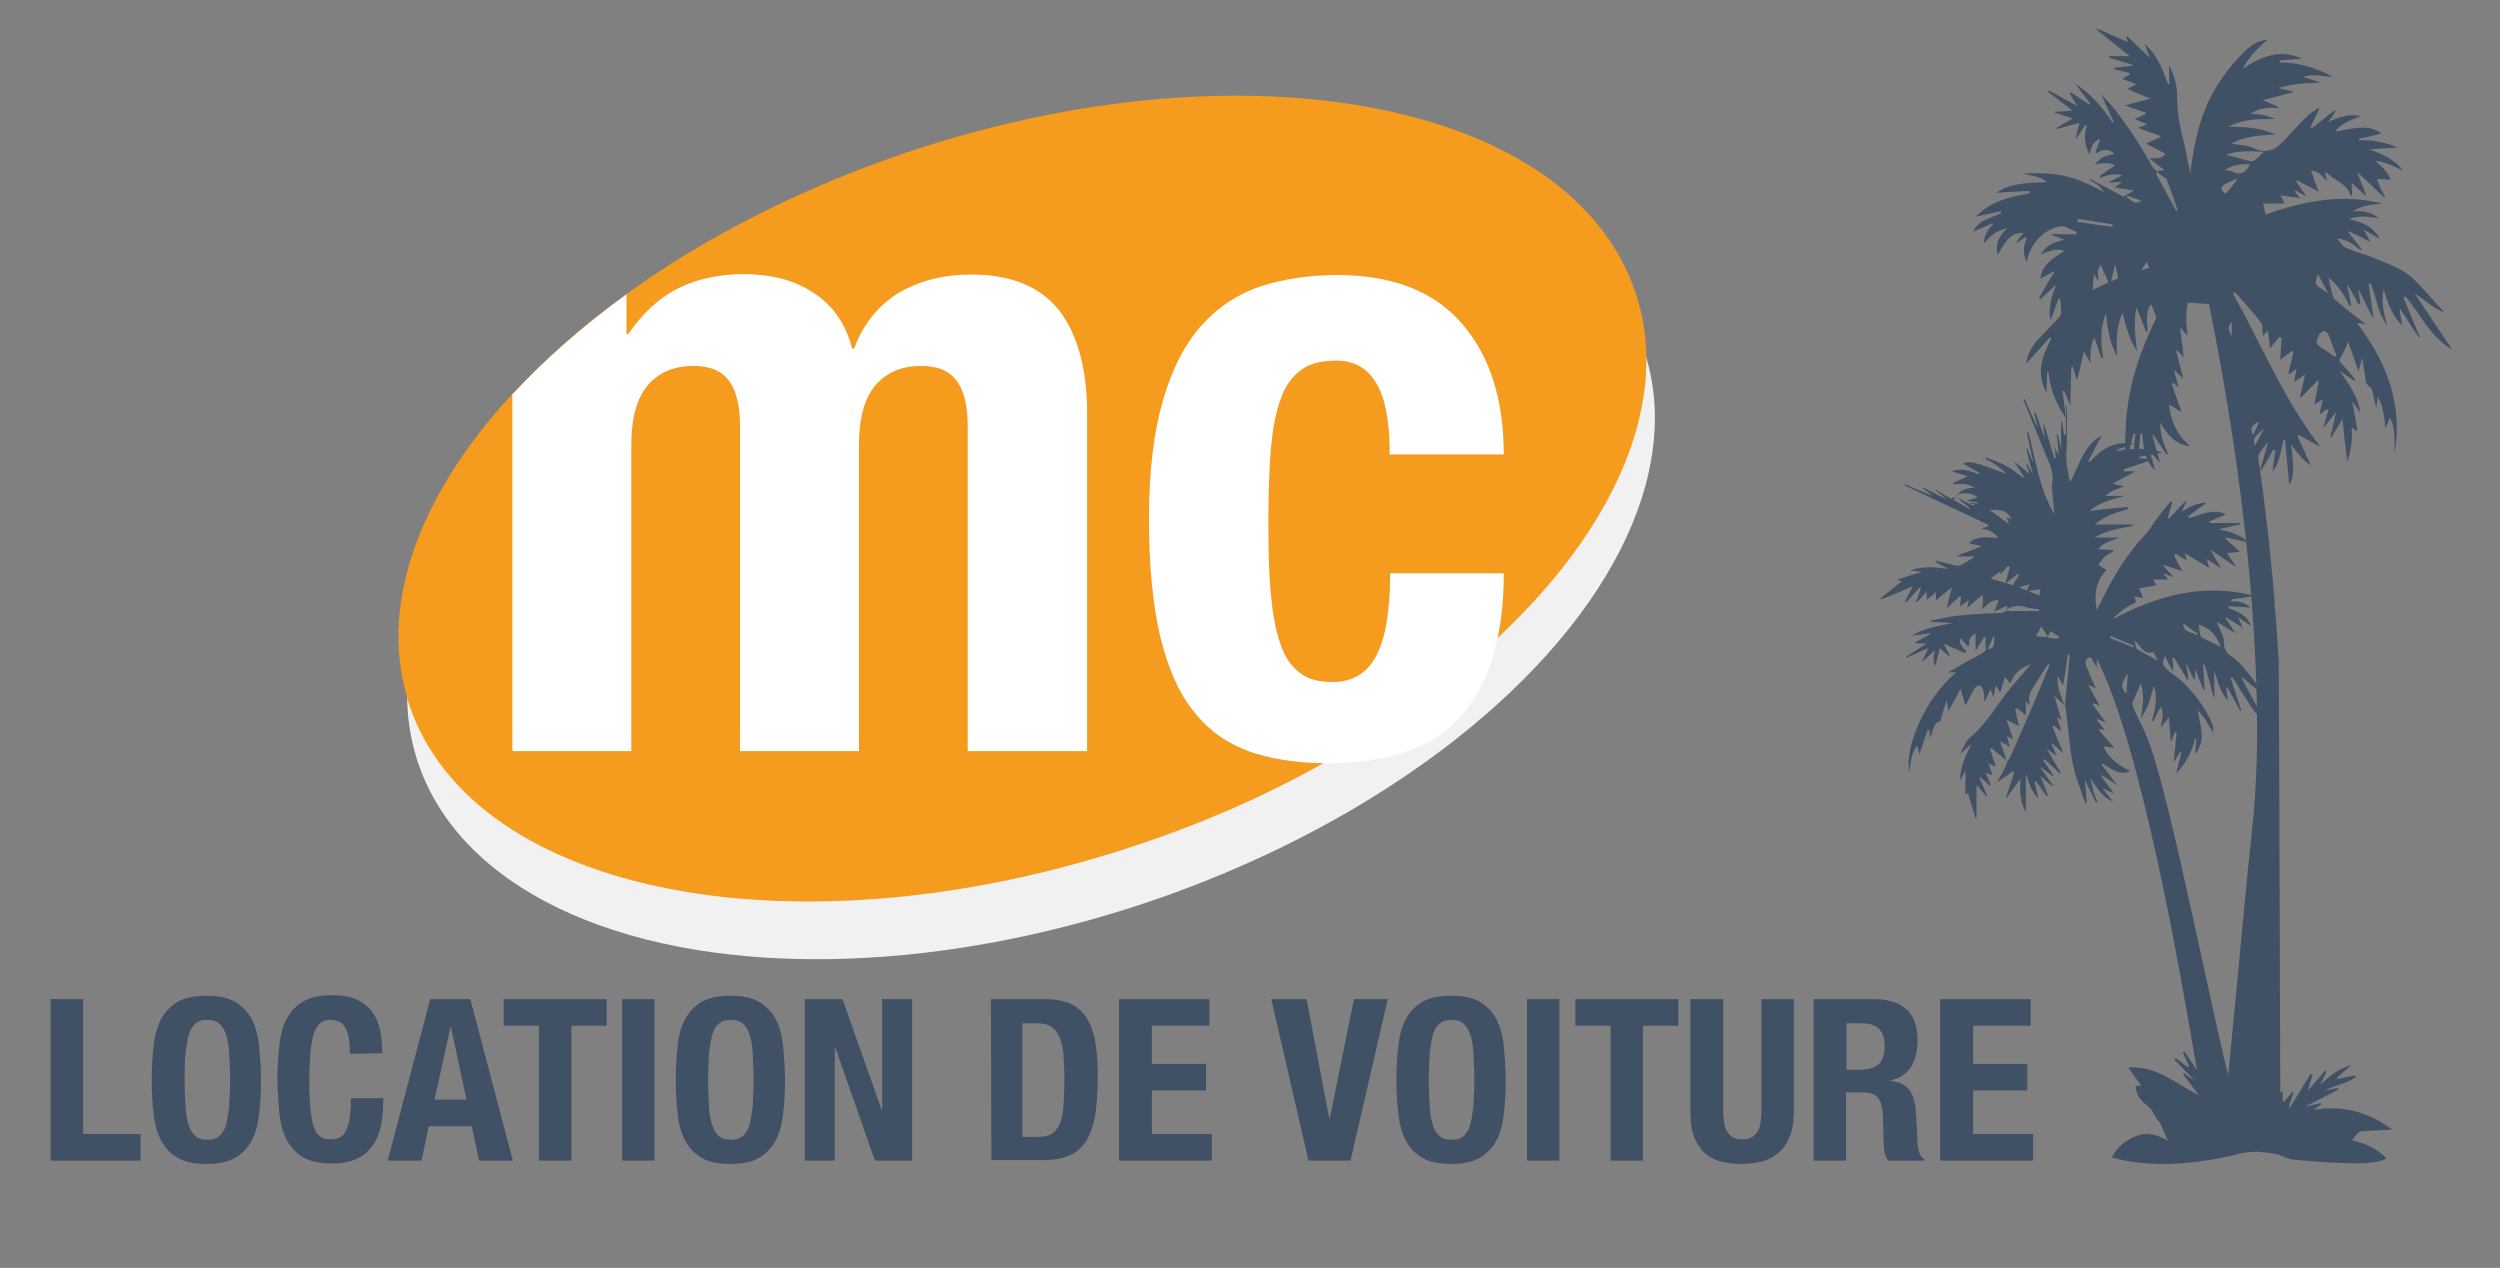
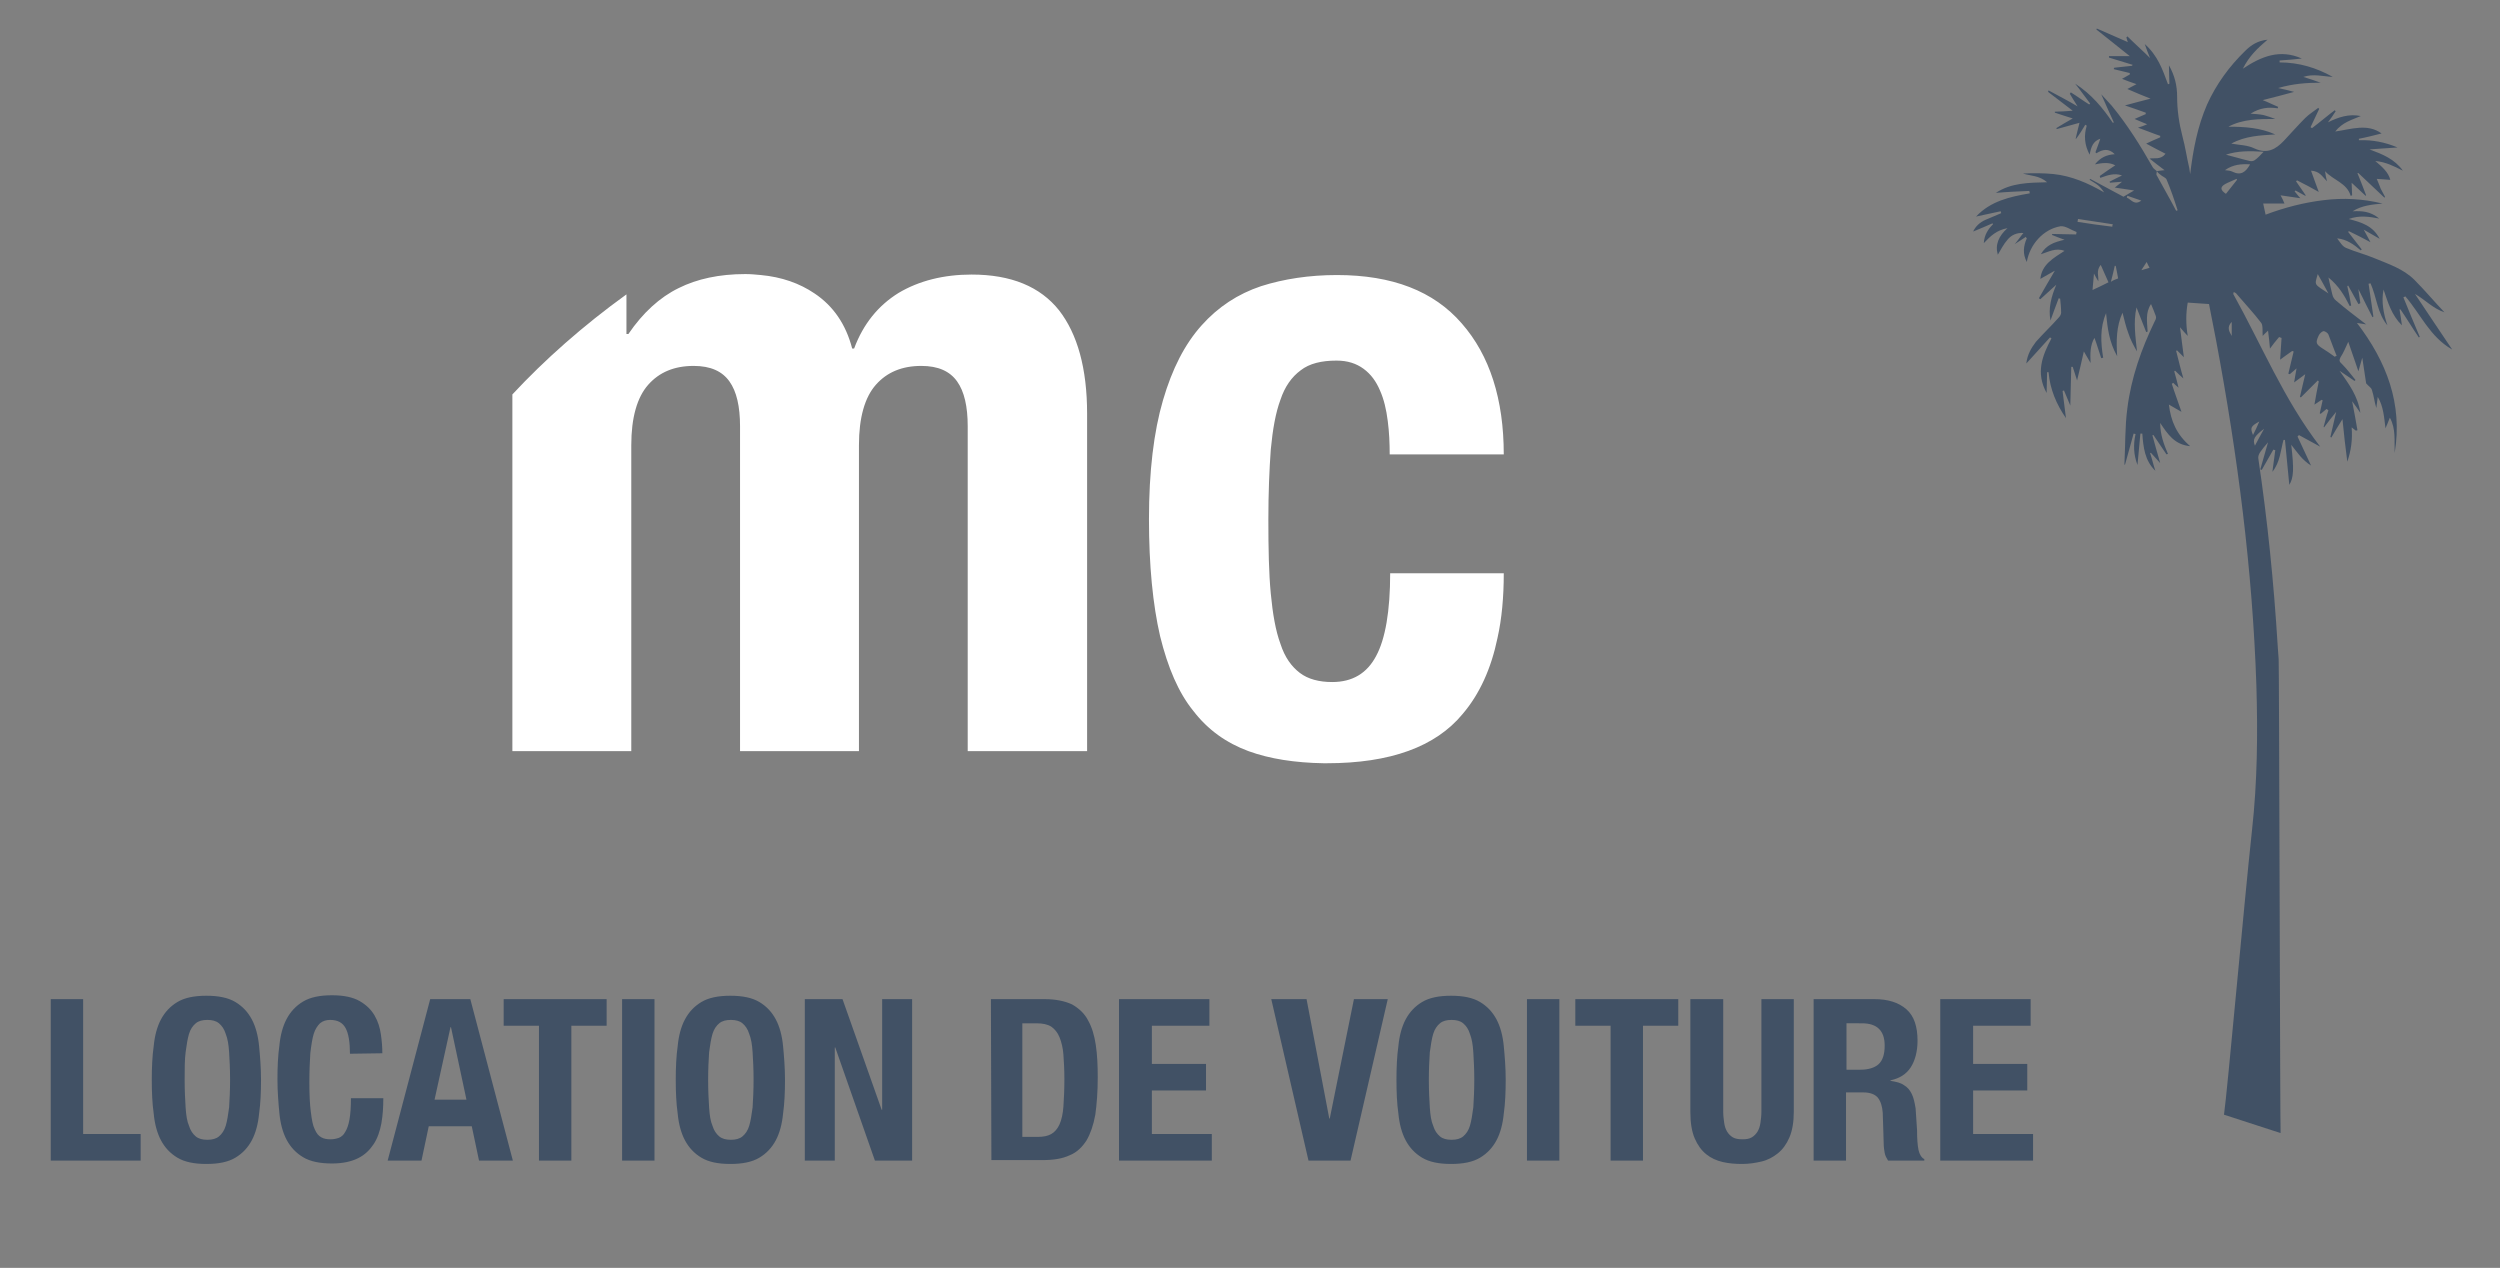
<svg xmlns="http://www.w3.org/2000/svg" viewBox="0 0 517.2 262.3">
  <rect x="0" y="0" width="517.2" height="262.3" fill="#808080" stroke="none" />
  <g fill="#415165">
    <path d="M10.5 240.1v-33.4h6.7v27.9h11.9v5.5H10.5zM31.4 223.4c0-2.5.1-4.9.4-7 .2-2.1.7-4 1.5-5.5s1.9-2.7 3.4-3.6 3.5-1.3 6-1.3 4.5.4 6 1.3 2.6 2.1 3.4 3.6c.8 1.5 1.3 3.4 1.5 5.5s.4 4.5.4 7-.1 4.9-.4 7c-.2 2.1-.7 4-1.5 5.5s-1.9 2.7-3.4 3.6-3.5 1.3-6 1.3-4.5-.4-6-1.3-2.6-2.1-3.4-3.6-1.3-3.4-1.5-5.5c-.3-2.1-.4-4.5-.4-7zm6.8 0c0 2.2.1 4.2.2 5.7.1 1.6.3 2.9.7 3.8.3 1 .8 1.7 1.4 2.2.6.5 1.4.7 2.4.7s1.8-.2 2.4-.7c.6-.5 1.1-1.2 1.4-2.2.3-1 .5-2.3.7-3.8.1-1.6.2-3.5.2-5.7s-.1-4.2-.2-5.7c-.1-1.6-.3-2.8-.7-3.8-.3-1-.8-1.7-1.4-2.2-.6-.5-1.4-.7-2.4-.7s-1.8.2-2.4.7c-.6.5-1.1 1.2-1.4 2.2s-.5 2.3-.7 3.8c-.2 1.5-.2 3.5-.2 5.7zM72.4 218c0-2.4-.3-4.2-.9-5.3-.6-1.1-1.6-1.7-3.2-1.7-.8 0-1.5.2-2.1.7-.5.5-1 1.2-1.3 2.2-.3 1-.5 2.3-.7 4-.1 1.6-.2 3.6-.2 6 0 2.5.1 4.6.3 6.1.2 1.6.4 2.8.8 3.6.4.9.8 1.4 1.4 1.7.5.3 1.2.4 1.9.4.6 0 1.1-.1 1.7-.3.5-.2 1-.6 1.3-1.2.4-.6.7-1.5.9-2.6.2-1.1.3-2.6.3-4.4h6.7c0 1.8-.1 3.5-.4 5.2-.3 1.6-.8 3.1-1.6 4.3-.8 1.2-1.8 2.2-3.2 2.9-1.4.7-3.2 1.1-5.4 1.1-2.5 0-4.5-.4-6-1.3s-2.6-2.1-3.4-3.6c-.8-1.5-1.3-3.4-1.5-5.5s-.4-4.5-.4-7 .1-4.9.4-7c.2-2.1.7-4 1.5-5.5s1.9-2.7 3.4-3.6 3.5-1.3 6-1.3c2.4 0 4.3.4 5.7 1.2 1.4.8 2.4 1.8 3.1 3s1.1 2.5 1.3 3.9c.2 1.4.3 2.7.3 3.9l-6.7.1zM89 206.7h8.3l8.8 33.4h-7l-1.5-7.1h-8.9l-1.5 7.1h-7l8.8-33.4zm.9 20.8h6.6l-3.2-15h-.1l-3.3 15zM125.5 206.7v5.5h-7.3v27.9h-6.7v-27.9h-7.3v-5.5h21.3zM128.7 240.1v-33.4h6.7v33.4h-6.7zM139.8 223.4c0-2.5.1-4.9.4-7 .2-2.1.7-4 1.5-5.5s1.9-2.7 3.4-3.6 3.5-1.3 6-1.3 4.5.4 6 1.3 2.6 2.1 3.4 3.6c.8 1.5 1.3 3.4 1.5 5.5s.4 4.5.4 7-.1 4.9-.4 7c-.2 2.1-.7 4-1.5 5.5s-1.9 2.7-3.4 3.6-3.5 1.3-6 1.3-4.5-.4-6-1.3-2.6-2.1-3.4-3.6c-.8-1.5-1.3-3.4-1.5-5.5-.3-2.1-.4-4.5-.4-7zm6.7 0c0 2.2.1 4.2.2 5.7.1 1.6.3 2.9.7 3.8.3 1 .8 1.7 1.4 2.2.6.5 1.4.7 2.4.7s1.8-.2 2.4-.7c.6-.5 1.1-1.2 1.4-2.2.3-1 .5-2.3.7-3.8.1-1.6.2-3.5.2-5.7s-.1-4.2-.2-5.7c-.1-1.6-.3-2.8-.7-3.8-.3-1-.8-1.7-1.4-2.2-.6-.5-1.4-.7-2.4-.7s-1.8.2-2.4.7c-.6.5-1.1 1.2-1.4 2.2-.3 1-.5 2.3-.7 3.8-.1 1.5-.2 3.5-.2 5.7zM174.3 206.7l8.1 22.9h.1v-22.9h6.2v33.4H181l-8.2-23.4h-.1v23.4h-6.2v-33.4h7.8zM205 206.7h11.1c2.3 0 4.2.4 5.7 1.1 1.4.8 2.6 1.9 3.3 3.3.8 1.4 1.3 3.1 1.6 5.1s.4 4.2.4 6.7c0 3-.2 5.5-.5 7.7-.4 2.2-1 3.9-1.8 5.3-.9 1.4-2 2.5-3.5 3.1-1.5.7-3.3 1-5.6 1h-10.6l-.1-33.3zm6.7 28.5h3c1.2 0 2.1-.2 2.8-.6s1.3-1.1 1.7-2 .7-2.2.8-3.7.2-3.4.2-5.7c0-1.9-.1-3.6-.2-5s-.4-2.6-.8-3.6-1-1.7-1.7-2.2c-.8-.5-1.8-.7-3.1-.7h-2.9v23.5h.2zM250.2 206.7v5.5h-11.9v7.9h11.2v5.5h-11.2v9h12.4v5.5h-19.2v-33.4h18.7zM270.3 206.7l4.7 24.7h.1l5-24.7h7l-7.7 33.4h-8.7l-7.7-33.4h7.3zM288.9 223.4c0-2.5.1-4.9.4-7 .2-2.1.7-4 1.5-5.5s1.9-2.7 3.4-3.6 3.5-1.3 6-1.3 4.5.4 6 1.3 2.6 2.1 3.4 3.6 1.3 3.4 1.5 5.5.4 4.5.4 7-.1 4.9-.4 7c-.2 2.1-.7 4-1.5 5.5s-1.9 2.7-3.4 3.6-3.5 1.3-6 1.3-4.5-.4-6-1.3-2.6-2.1-3.4-3.6-1.3-3.4-1.5-5.5c-.3-2.1-.4-4.5-.4-7zm6.7 0c0 2.2.1 4.2.2 5.7.1 1.6.3 2.9.7 3.8.3 1 .8 1.7 1.4 2.2s1.4.7 2.4.7 1.8-.2 2.4-.7 1.1-1.2 1.4-2.2.5-2.3.7-3.8c.1-1.6.2-3.5.2-5.7s-.1-4.2-.2-5.7c-.1-1.6-.3-2.8-.7-3.8-.3-1-.8-1.7-1.4-2.2s-1.4-.7-2.4-.7-1.8.2-2.4.7-1.1 1.2-1.4 2.2-.5 2.3-.7 3.8c-.1 1.5-.2 3.5-.2 5.7zM315.9 240.1v-33.4h6.7v33.4h-6.7zM347.2 206.7v5.5h-7.3v27.9h-6.7v-27.9h-7.3v-5.5h21.3zM356.5 206.7V230c0 .8.1 1.6.2 2.3.1.7.3 1.3.6 1.8s.7.9 1.2 1.2c.5.3 1.2.4 2 .4s1.4-.1 1.9-.4.9-.7 1.2-1.2c.3-.5.5-1.1.6-1.8.1-.7.2-1.5.2-2.3v-23.3h6.7V230c0 2.1-.3 3.9-.9 5.3s-1.4 2.5-2.4 3.3-2.1 1.4-3.4 1.7c-1.3.3-2.6.5-4 .5s-2.7-.1-4-.4-2.4-.8-3.4-1.6-1.8-1.9-2.4-3.3-.9-3.2-.9-5.5v-23.3h6.8zM375.3 206.7h12.5c2.8 0 5 .7 6.6 2.1s2.3 3.6 2.3 6.5c0 2.2-.5 4.1-1.4 5.5s-2.3 2.3-4.2 2.7v.1c1.2.2 2.1.4 2.8.9.7.4 1.2 1 1.6 1.8s.6 1.8.8 3c.1 1.2.2 2.7.3 4.5 0 1.8.1 3.1.3 4.1.2.9.6 1.6 1.2 1.9v.3h-7.5c-.3-.5-.6-1-.7-1.6s-.2-1.2-.2-1.9l-.2-6.4c-.1-1.3-.4-2.3-1-3.1-.6-.7-1.6-1.1-3-1.1h-3.6v14.1h-6.7v-33.4h.1zm6.8 14.6h2.8c1.6 0 2.9-.4 3.7-1.1.9-.8 1.3-2.1 1.3-3.9 0-3.1-1.6-4.6-4.7-4.6H382v9.6h.1zM420.1 206.7v5.5h-11.9v7.9h11.2v5.5h-11.2v9h12.4v5.5h-19.2v-33.4h18.7z" />
  </g>
-   <ellipse transform="rotate(-18.63 213.307 115.12)" fill="#F1F1F1" cx="213.3" cy="115.1" rx="133.8" ry="75.5" />
-   <path fill="#F59B1E" d="M340.6 74c.2 19-11.1 39.6-30.8 58-10 9.4-22.2 18.2-36 25.9-11.6 6.5-24.4 12.2-38.2 16.8-70 23.6-137.6 10.7-150.9-28.8-.2-.6-.4-1.1-.5-1.7-5.8-19.7 2.9-42.2 21.7-62.6 6.7-7.2 14.6-14.2 23.6-20.7 16.2-11.7 35.8-21.8 57.9-29.3C257.4 8 325 20.9 338.3 60.4c1.5 4.4 2.3 9 2.3 13.6z" />
  <g fill="#FFF">
    <path d="M219.1 64.2c-3.9-4.9-9.9-7.4-18.1-7.4-5.8 0-10.9 1.3-15.1 3.8-4.2 2.6-7.3 6.4-9.2 11.5h-.4c-1.3-5-3.9-8.8-7.8-11.4-3.1-2.1-6.8-3.4-11.1-3.8-1.1-.1-2.1-.2-3.2-.2-5.4 0-10 1-13.8 2.9-3.9 1.9-7.4 5.1-10.4 9.5h-.4v-8.2c-9 6.5-16.9 13.5-23.6 20.7v73.8h24.6V92.1c0-5.7 1.2-9.9 3.5-12.5s5.4-3.9 9.4-3.9c3.5 0 5.9 1.1 7.4 3.2s2.2 5.2 2.2 9.3v67.2h24.6V92.1c0-5.7 1.2-9.9 3.5-12.5s5.4-3.9 9.4-3.9c3.5 0 5.9 1.1 7.4 3.2s2.2 5.2 2.2 9.3v67.2h24.7V85.6c0-9.4-2-16.5-5.8-21.4zM284.7 135.7c-1.9 3.6-4.9 5.4-9.1 5.4-2.7 0-5-.6-6.7-1.9s-3.1-3.2-4-6c-1-2.7-1.6-6.2-2-10.4s-.5-9.3-.5-15.3c0-5.5.2-10.3.5-14.5.4-4.2 1-7.6 2-10.3.9-2.7 2.3-4.7 4.2-6.1 1.8-1.4 4.3-2 7.4-2 2.3 0 4.1.6 5.6 1.7s2.6 2.6 3.4 4.5c.8 1.8 1.3 3.9 1.6 6.3.3 2.3.4 4.6.4 6.9h23.6c0-11.4-2.9-20.5-8.7-27.1-5.8-6.7-14.4-10-25.8-10-5.7 0-11 .8-15.7 2.3-4.8 1.6-8.9 4.3-12.3 8.1-3.5 3.9-6.1 9-8 15.5s-2.9 14.7-2.9 24.6c0 9.6.8 17.7 2.3 24.2 1.6 6.5 3.8 11.7 6.9 15.5 3 3.9 6.8 6.6 11.4 8.3 4.4 1.6 9.6 2.4 15.5 2.5h.7c13.1 0 22.5-3.4 28.1-10.2 3.5-4.1 5.9-9.4 7.2-15.7.9-4 1.3-8.5 1.3-13.4h-23.5c0 7.8-1 13.6-2.9 17.1z" />
  </g>
  <g>
-     <path fill="#415165" d="M471.8 224.1c-.6 4.9.8-1.2.4 3.7.1 0 .2.1.4.1.5-.7 1.1-1.3 1.6-2 .1 0 .2.1.3.1-.3 1-.7 2-1 3.1.1 0 .1.1.2.1 1.4-2.3 2.9-4.7 4.3-7 .1.1.3.1.4.2-.3 1-.6 2-1 3.3 1.3-1.5 2.4-2.8 3.6-4.2.1.1.2.1.3.2-.4.9-.9 1.8-1.3 2.7 1.9-1.7 3.8-3.4 6.4-4-1 .9-2 1.7-3 2.6 0 .1.1.2.1.2 1.3-.2 2.5-.5 3.8-.7 0 .1.1.2.1.3-1.9 1.5-4.4 1.6-6.4 2.8.9-.2 1.8-.4 2.7-.5 0 .1.1.2.1.3-2.2 1.1-4.4 2.3-6.7 3.4v.1c1-.2 2-.5 3-.7 0 .1.1.2.1.3-.5.3-1 .7-1.6 1.1 6.1-1 11.3.4 16.3 4.1-2.3.1-4.2.2-6.2.3-.3 0-.7.2-.9.4-.4.4-.8 1-1.2 1.5 2.6.6 5 1.6 7.1 3.7-2.2 1.8-11.9.9-18.4.4-3.1-.2-2.4-1.4-8.3-1.7-3.1-.1-4.2.7-8.3 1.4-11 2-17.5.9-21.8-.2 1.1-2.3 2.9-3.6 5.1-4.5 2.4-.9 4.6-.1 6.5 1-.5-1.1-1-2.3-1.6-3.6 0-.1 0-.2-.1-.2-1.1-1-1.3-2.6-2.6-3.5-1.3-.9-2.3-2.2-2.4-4 .3 0 .6-.1 1.2-.1-1-1.3-1.8-2.5-2.7-3.8 2.8-.1 5.4.6 7.8 1.9 2.3 1.2 4.4 2.7 6.8 3.9-1.1-1.5-2.2-2.9-3.3-4.4l.2-.2c.6.4 1.2.9 1.8 1.3l.1-.1c-1.3-1.3-2.6-2.7-3.9-4l.3-.3c.9.6 1.7 1.3 2.6 1.9.1 0 .1-.1.2-.1-.4-1-.9-2-1.3-3 .1-.1.2-.1.3-.2.8 1.2 1.7 2.5 2.6 3.9-3.4-20.2-11.5-67.1-20.7-85.1v1.8c-.5-.9-.9-1.5-1.3-2.2-1.2.4-1.2 1.2-.8 2.1.6 1.5 1.2 2.9 1.9 4.4-.4-.2-.8-.4-1.6-.7.8 1.5 1.6 2.8 2.4 4.3-.5-.2-.9-.4-1.3-.5l-.2.2c.9 1.2 1.8 2.5 2.8 3.8-.7-.3-1.2-.5-1.7-.7-.1 0-.1.1-.2.1.5.7 1.1 1.4 1.7 2.2-.4-.1-.7-.2-1.1-.3l-.2.2c1 1.2 2.1 2.4 3.2 3.7-.8-.1-1.5-.2-2.2-.3.6 1.9 2.5 3.7 5.5 5.1-1.5.9-3.4.1-5.6-1.5-.1.1-.2.1-.3.2 1 1.3 2 2.7 3.3 4.3-1.2-.8-2.3-1.5-3.3-2.1-.1 0-.1.1-.2.1.9 1.2 1.8 2.4 2.8 3.7-.8-.4-1.4-.7-2.4-1.1.8 1 1.5 1.9 2.1 2.7-2.3-.9-3.3-2.9-4.6-4.8.2.8.3 1.6.5 2.4s.6 1.7.9 2.5c-.1 0-.2.1-.3.1-.7-1.4-1.4-2.9-2.3-4.7.2 1.8.3 3.3.4 4.8-.1 0-.2.1-.3.1-.9-2.8-2.1-5.5-2.6-8.3-.7-3.6-.9-7.3-1.4-10.9 0-.4-.1-.7-.2-1.1.3-3.5.7-6.9 1-10.4-.1 0-.3 0-.4-.1-.3 2.1-.6 4.3-1 6.4-.3-.5-.6-1.1-1.1-1.9-.2 2.4.7 4.2 1.4 6-.6-.6-1.2-1.1-2.1-1.9.5 1.7 1 3.2 1.5 5-.5-.3-.7-.5-1-.7.3 1 .6 1.9.9 2.8-.1 0-.1.1-.2.1-.4-.4-.8-.7-1.3-1.1-.1.1-.2.1-.3.2.7 1.8 1.4 3.5 2.2 5.3l-.1.1c-.7-.6-1.4-1.3-2.1-1.9-.1 0-.1.1-.2.1.3.7.7 1.5 1.1 2.5-.8-.6-1.4-1-2.1-1.6 1 1.8 1.9 3.4 2.9 5-.1.1-.2.1-.2.2-1-1-2-1.9-3.1-2.9-.1.1-.2.1-.3.2.7 1 1.4 2.1 2.1 3.1 0 .1-.1.1-.1.2l-2.4-1.8s-.1 0-.1.1c.8 1.2 1.7 2.4 2.5 3.6 0 .1-.1.1-.1.2-.9-.7-1.7-1.4-2.5-2.2.5 1.3 1.1 2.7 1.6 4.1-.1 0-.2.1-.3.1-.7-1-1.5-2.1-2.2-3.1-.1 0-.2.1-.3.1.3 1.1.5 2.3.8 3.5-1.5-1.4-1.9-3.3-2.6-5.1v8c-1.2-2.3-1.3-4.6-1.1-7-1 1.3-1.9 2.6-2.8 3.9-.1 0-.2-.1-.2-.1.6-1.7 1.2-3.4 1.7-5.1-.1-.1-.2-.1-.3-.2-1 .7-2.1 1.4-3.3 2.3.7-1.2 1.3-2.2 1.8-3.3.2-.4.3-.8.4-1.2.2-.3.5-.5.6-.8 1.6-3.7 3.2-7.3 4.8-11 1.1-2.6 2.2-5.3 3.3-8-.1-.1-.2-.1-.3-.2-1 1.5-1.9 2.9-2.8 4.4-.8 1.2-1.6 2.5-.8 4.1-.3-.2-.6-.4-1-.8v2.9l-1.8-1.5c-.1.1-.3.2-.4.2.2 1.1.5 2.3.8 3.5-.8-.4-1.5-.7-2.6-1.3.5 1.5.9 2.7 1.4 4.1-.5-.3-.8-.5-1.3-.7.2.8.4 1.4.6 2.2-.7-.4-1.2-.7-2-1.1l1.3 3.9c-1.1-.9-2.1-1.7-3.2-2.6l-.2.2c.4 1.2.8 2.4 1.2 3.7-.6-.2-.9-.4-1.5-.6.3.9.5 1.6.8 2.4-.5-.2-.8-.3-1.4-.5.4.9.7 1.6 1 2.4l-.2.2c-.6-.6-1.3-1.1-1.9-1.7-.1 0-.1.1-.2.1.5 1.2 1.1 2.5 1.6 3.7 0 .1-.1.1-.1.2l-2.1-2.4v6.8c-.1 0-.1.1-.2.1-.5-1.8-1.1-3.5-1.6-5.3l-.5.5v-5.1c-.3.6-.6 1.2-1.1 2 0-2.9 1.2-5.1 2.3-7.4-.4.3-.7.6-1.1.9-.3.3-.7.7-1.2 1 .4-.7.7-1.4 1.1-2.1.2-.4.5-.8.8-1.1 3.5-2.8 5.6-6.8 8.4-10.2 1.4-1.7 2.8-3.3 4.3-5-2.1.6-3.4 1.8-4.2 3.9-.4-.4-.6-.7-1.1-1.3-.4 1.2-.7 2.1-1 3.2-.3-.5-.5-.9-.9-1.5-.2.9-.3 1.5-.5 2.4-.3-.6-.4-1.1-.6-1.6-.4.8-.8 1.6-1.1 2.4-.1 0-.2 0-.2-.1 0-.7 0-1.4-.2-2-.1-.4-.4-.9-.7-1.1-.2-.1-.9.3-1.1.6-.7 1.2-1.3 2.5-1.9 3.6-.3-1-.6-2.1-1-3.5-.9 1.6-1.6 3-2.5 4.6-.1-.7-.2-1.3-.4-2.2-.4 1.2-.7 2.3-1 3.3-.2.5 0 1.2-.9 1.2-.2 0-.5.6-.7 1-.3.8-.5 1.6-.9 2.4v-1.7c-.1 0-.3-.1-.4-.1-.6 1.6-1.1 3.3-1.7 5-.2-.6-.3-1.1-.5-1.8-1.3 1.7-1.3 3.7-1.6 5.5-1-4.5 2.7-14.7 9.7-20.6H403c2.4-1.4 4.7-2.7 7-3.9.7-.4 1-.7.8-1.5-.2-.5 0-1.1 0-1.7-.1-.1-.2-.1-.3-.2-.6.9-1.2 1.8-1.8 2.9v-3.6c-1.1.4-1.4 1.3-1.3 2.5-.1 0-.2.1-.3.1-.5-.6-1-1.1-1.6-1.7-.2 1.2.5 2 1.3 2.7-.1.1-.2.2-.3.4-1.4-.6-2.8-1.3-4.4-1.9.4.8.9 1.6 1.3 2.4 0 .1-.1.1-.1.2-.6-.5-1.2-1-2-1.7-.3 1.2-.6 2.4-.9 3.7-.6-.9-.4-2-.1-3.3-1 .9-1.7 1.6-2.5 2.3 0 0-.1 0-.1-.1.4-.8.8-1.6 1.2-2.6-1.6.7-3.1 1.3-4.5 2 0-.1-.1-.1-.1-.2 1.4-.9 2.8-1.8 4.3-2.8h-2.3c0-.1-.1-.2-.1-.2 1-.6 2.1-1.1 3.1-1.7v-.2c-1.2.2-2.4.3-3.9.5 2.9-1.6 5.8-2.1 8.7-2.6-1.6-.1-3.1-.2-4.7-.3v-.2c1.8-.3 3.5-.8 5.3-1 3.1-.3 6.1-.5 9.2-.6 1 0 1.3-.5 1.4-1.5-1 .4-1.8.8-2.7 1.2.3-.8.6-1.5.9-2.3-1.2-.1-1.4 0-3.4 1.8 0-.5.1-1 .1-1.4s.1-.9-.1-1.5c-1 .8-2 1.7-3.1 2.6.1-.5.2-.9.3-1.6-.7.5-1.2.9-1.8 1.4.1-.8.1-1.4.2-2-.1-.1-.2-.1-.2-.2-.9.8-1.8 1.6-2.8 2.6.4-1.5.7-2.8 1.1-4.4-1.2 1-2.2 1.8-3.3 2.7v-1.7c-.7.6-1.3 1.1-1.9 1.6v-1.7c-.8.9-1.4 1.5-2 2.2-.1 0-.1-.1-.2-.1.3-.9.7-1.8 1-2.8l-.2-.2c-.9 1-1.9 2.1-2.8 3.1-.1-.1-.2-.1-.3-.2.5-1 1-1.9 1.6-3.1-2.3 1-4.4 1.9-6.6 2.7 0-.1-.1-.1-.1-.2 1.5-1.2 2.9-2.3 4.4-3.5-.1 0-.3-.2-.9-.4 1.8-.6 3.4-1.1 5.1-1.6-.8-.1-1.5-.2-2.4-.3 2.8-1 5.3-.6 7.9-.3-.9-.5-1.8-.9-2.6-1.4 0-.1 0-.2.1-.3 1.3.3 2.6.7 4 1 .4.1.9 0 1.3-.2.9-.5 1.8-1.1 2.7-1.7h-3.5c0-.1-.1-.2-.1-.2 1.6-.6 3.3-1.2 5-1.9-.9-.2-1.7-.4-2.7-.6 1.7-1.7 3.9-1.2 6.1-1.1-.8-1.3-2-1.6-3.5-2 .7-.2 1-.3 1.4-.4 0-.1.1-.2.1-.3-5.8-2.7-11.6-5.5-17.4-8.2 0-.1.1-.1.1-.2 1.8.8 3.6 1.5 5.5 2.3l.1-.1c-.6-.4-1.3-.9-1.9-1.3 0-.1.1-.2.1-.2 1.5.8 3 1.5 4.8 2.4-.9-.8-1.6-1.4-2.3-1.9l.1-.1c1.2.7 2.4 1.5 3.7 2.2.8-1.7 2.1-2.6 4.3-2.6-1.5-1-3-.8-4.3-.7 0-.1-.1-.2-.1-.3.9-.4 1.9-.9 3-1.4-1.1-.3-2.2-.6-3.3-1 2-.8 3.8 0 5.6.6 0-.1.1-.2.1-.3-1.2-.6-2.3-1.3-3.4-1.9 1.6-.6 2.2-.4 9.1 2.2-.7-.6-1.3-1.2-2.1-1.8-.7-.5-1.6-1-2.4-1.4 0-.1.1-.2.1-.3 1.4.6 2.8 1 4.1 1.7 1.3.7 2.4 1.6 3.6 2.5.1-.1.2-.1.2-.2-.6-1-1.3-1.9-1.9-2.9l.1-.1c.9.8 1.9 1.5 3 2.5-.3-.8-.5-1.4-.7-2 .1 0 .1-.1.2-.1.3.6.7 1.2 1 1.9h.1c-.4-1.7-.9-3.3-1.3-5 .1 0 .1-.1.2-.1.4.9.8 1.8 1.1 2.7h.1c-.4-2-.9-4-1.3-6 .1 0 .2 0 .3-.1 1.6 5.7 2.2 11.7 5.4 16.9-.1-1.1-.2-2.3-.3-3.4-.1-1-.3-2-.1-3 .2-1.7-.2-3.2-.9-4.7-1.7-4.2-3.4-8.3-5.1-12.5.1 0 .2-.1.3-.1.8 1.9 1.6 3.7 2.5 5.6h.1c-.2-.9-.4-1.9-.7-2.8.1 0 .2-.1.3-.1.6 1.7 1.2 3.4 1.9 5.3-.1-1.1-.2-1.9-.3-2.8h.2c.7 2.3 1.4 4.7 2.1 7 .1 0 .2 0 .3-.1-.1-.6-.1-1.3-.2-2.2.3.7.5 1.1.7 1.5h.1c-.1-1.4-.3-2.8-.4-4.2h.2c.3 1.1.5 2.2.7 3.1v-5.7h.2c.1.9.3 1.8.4 2.7h.4v-6h.2V91c0 1.4-.2 2.8-.1 4.2.1 1.5.4 3 .8 4.5 1.9-3.4 2.6-7.4 6.5-9.6-1 1.9-1.9 3.6-2.8 5.3.1.1.2.1.3.2 2.4-2.6 5.1-4.5 9.1-3.8-1.3.5-2.4.9-3.4 1.2 0 .1 0 .2.1.3 3.1-.7 6.2-.6 9.3.3-1.7.3-3.3.6-4.8.9v.3c1 .1 2.1.2 3.1.2-2.1.7-4.3 1.4-6.4 2.1 0 .1.1.2.1.4h2.4c-1.7.9-3.1 1.7-4.8 2.6 1.1.2 1.8.4 2.6.5-1.5.5-3 .9-4 2h3.9c-2.6.8-5.2 1.3-7.2 3.1 2.6-.3 5.2-.6 7.9-.8 0 .1.1.3.1.4-2.4.7-4.8 1.4-6.9 3.2h7.8v.3c-2.6.5-5.3.9-7.9 2.4h5.1c-1.5.8-3.2.9-4.3 2.4 1.1.1 2.1.1 3.1.2 0 .1 0 .1.1.2-.6.4-1.3.7-1.9 1.2-.5.5-.9 1.1-1.3 1.7.6.3 1.1.7 1.7 1-2.1 2.2-2.7 5-2 8.3l.7-1.4c2.5-5.2 5.4-10.1 9.4-14.3 1-1.1 1.7-2.4 2.6-3.6.8-1.1 1.7-2.1 2.6-3.2.1.1.2.1.3.2-.3 1.1-.6 2.1-.9 3.2.1.1.2.1.2.2 1.1-1.2 2.3-2.4 3.4-3.6.1 0 .1.1.2.1-.3.7-.7 1.4-1 2.1 1.6-1 3.2-1.9 5.2-1.9-1.3 1-2.6 1.9-3.8 2.8.1.1.1.2.2.4 2.5-.7 4.9-2.1 7.6-.8-1.2.5-2.3 1-3.4 1.5 0 .1 0 .2.1.3h6.2v.3c-1.5.3-2.9.7-4.4 1 2.2.5 4.4 1 6.1 2.7-1.5-.3-3.1-.7-4.6-1 0 .1 0 .1-.1.2.9.9 1.9 1.7 3 2.8-1 .1-1.7.1-2.7.2.7 1.1 1.3 1.9 1.8 2.6 0 .1-.1.1-.1.2-1.6-1.1-3.2-2.2-5.1-3.5.8 1.4 1.4 2.5 2.2 3.9-1.1-.7-1.9-1.3-2.9-1.9.1.7.3 1.4.4 1.8-1.5-.9-3.2-2-5.1-3.1.3.7.4 1.2.6 1.6-.8-.5-1.6-.9-2.3-1.4l-.4.4c.5 1 1.1 2.1 1.7 3.2-1.2-.4-2.5-.9-3.8-1.3 0 .1-.1.1-.1.2.6.7 1.2 1.3 2.1 2.3-.8-.3-1.4-.5-2.2-.8.4.5.7.9 1.1 1.3h-3.2c.3.5.5.8.7 1.2-1.1.2-2.2.4-3.5.6.2.6.4 1.2.7 2-.6-.1-1.1-.2-1.7-.3.1.5.2.9.3 1.2-.9.5-1.8.9-2.6 1.5s-1.5 1.2-2.2 2c9.2-4.9 18.8-7.6 29.4-4.8-1.8.3-3.4.5-4.9.7v.4c1.5 0 2.9.2 4 1.3l-4.5-.3c0 .1-.1.2-.1.4 1.9.7 3.8 1.4 4.7 3.7-1-.7-1.7-1.1-2.7-1.8.4.9.7 1.5 1 2.2-1.2-.8-2.4-1.5-3.5-2.2 0 .1-.1.1-.1.2.7 1 1.4 2 2.2 3.2-1.5-.9-2.7-1.7-4-2.5.6 1.6 1.5 3 1.5 4.3 0 1.6.6 2.3 1.8 3.1 1.1.7 2 1.8 2.9 2.9 1.2 1.4 2.3 2.9 3.4 4.4-1.8-.7-2.9-2.2-4.6-3.3 1.7 3.1 3.3 6.2 5 9.3l-.3-.2c-.8-.7-1.8-1.7-2.4-2.6-1.2-1.8-2.3-3.6-3.4-5.4-.2-.3-.5-.7-.7-1-.1.1-.2.1-.3.2.7 2.2 1.5 4.5 2.2 6.7-.1 0-.1.1-.2.1-.9-1.6-1.8-3.2-2.7-4.9-.1 0-.1.1-.2.1.1.8.2 1.6.3 2.6-1.7-1.8-2.1-4.1-2.8-6.2v5.6l-.1.1c-.6-2.3-1.2-4.6-1.9-6.9-.1 0-.2 0-.3.1l.3 5.1c-.1 0-.2 0-.2.1-.6-1.4-1.1-2.8-1.8-4.4v2.1c-.1 0-.2 0-.2.1-.5-1.1-1.1-2.2-1.7-3.5.1.8.3 1.4.4 2.1.1.6.1 1.2.1 1.7-1-1.7-2-3.3-3-4.9-.1.1-.2.1-.3.2.1.5.2.9.2 1.4 0 .6-.1 1.3-.2 1.9 0-.2.1-.4.1-.5-.5-1.1-1.1-2.2-1.6-3.3-.7 1.5-.6 1.9.6 2.9.3.3.6.6 1 .9 3.6 2.1 8.9 9.6 8.4 12.1-.5-.8-1-1.7-1.5-2.5s-1.2-1.5-1.8-2.2c1.3 5.4 1.2 7-.5 9.1.1-1.1.2-2.1.3-3.1-.1 0-.2 0-.3-.1-.6 2.8-1.9 5.1-3.9 7.2.4-1.5.7-2.9 1.1-4.3-.1 0-.2-.1-.3-.1-.4.7-.8 1.3-1.3 2.1.2-2.2.4-4.2.6-6.2h-.3c-.3.6-.6 1.2-.9 2-.1-1.8-.3-3.4-.4-5.1-.6.8-1.1 1.3-1.7 2.1.6-2.9.5-3.3 0-4.3l-1.5 3c-.1 0-.2-.1-.3-.1.7-2.4 1.2-4.8.4-7.3-.6 2.3-1.1 4.6-2.7 6.8.4-2.6.8-4.8 0-7.2-.6 1.4-1.2 2.7-1.7 3.9-.1.3 0 .7.1 1 .8 1.8 1.7 3.6 2.5 5.3 5.1 11.2 14.9 64.9 18.8 76.6.6 1.8 8.1 2.6 8.7 4.6.1-.4.2-5.8.2-5.9l.3-2.8zm-67.1-121.3c-.3.1-.5.1-1.1.3 1.5.8 2.6 1.5 3.8 2.2 0-.1.1-.1.1-.2-.9-.7-1.7-1.4-2.6-2.1 1.1.5 2.2 1 3.3 1.6l.3-.3c-.3 0-.6-.1-.9-.1.1-.1.2-.1.3-.2.4.1.8.1 1.2.2v-.3c-.7-.1-1.3-.1-2-.2 0-.1 0-.1-.1-.2.7-.2 1.4-.4 2.2-.6-1.3-1-3.3-1.2-4.6-.3.1-.1.1.1.1.2zm50.2 26.4c.1.7.1 1.2.2 1.7.1.3.1.8.3.9 1.3.7 2.6 1.3 4 2-.8-2.4-2.3-3.9-4.5-4.6zm-40-8.6c.3-1.2.6-2.2.9-3.3-.1-.1-.3-.1-.4-.2-.5.6-1 1.1-1.6 1.7.1-.4.1-.8.1-1.1.1.1.1.2.2.3-.7.5-1.5 1.1-2.3 1.7 1.1.3 2 .6 3.1.9zm6.9 5.8v-.4c-2.3.2-4.5-1.8-7 .4h7zm-10.2-20.9c1.3.9 2.6 1.9 4 2.9-.2-.5-.3-.9-.5-1.4.4.2.6.3 1 .4-1-2.2-2.8-1.9-4.5-1.9zm33.9 29.4c-2.2.7-2.6-1.5-3.9-2.3.2.7.2 1.5.6 1.7 1.3.9 2.7 1.5 4.2 2.4l-.9-1.8zm-5.3 4.7h-.3c-.4 1.2-1.7 2.3 0 3.9.1-1.5.2-2.7.3-3.9zm-16.5-7.8c-.5-.8-.9-1.4-1.4-2.2-.4.8-.7 1.3-1.1 2 .9.1 1.5.2 2.5.2zm-6-12.9l-.2-.2c-.8.6-1.6 1.2-2.5 1.9.6.2 1 .3 1.4.5.5-.8.9-1.5 1.3-2.2zm33.9 10c.2 2.2 2 1.8 2.9 2.5.1-.1.1-.2.2-.3-1-.6-1.9-1.3-3.1-2.2zm-10.3 5c.1-.1.1-.2.2-.3-1.6-.7-3.2-1.3-4.8-2-.1.1-.1.3-.2.4 1.6.6 3.2 1.2 4.8 1.9zm-15.5-1.8c.1-.1.1-.3.2-.4-.6-.4-1.2-.7-1.8-1.1-.2.5-.4.8-.6 1.3.8.1 1.5.2 2.2.2zm-5.9-9.9v.2c.6.3 1.3.5 2 .8.1-.5.1-.9.2-1.3-.9.1-1.5.2-2.2.3zm-8.7 12.1c2-.2 1-1.7 1.5-2.5-.1 0-.2-.1-.3-.1-.4.8-.7 1.6-1.2 2.6zm6.5-12.8c.7.3 1.1.5 1.6.7.2-.4.3-.8.6-1.3-.9.2-1.4.4-2.2.6z" />
    <path fill="#415165" d="M460.1 230.6c.7-4.8 4.1-43.2 5.8-58.9 1.1-9.9 1.2-19.9.9-29.9-.8-24-3.9-47.7-8.3-71.2-.5-2.6-1-5.2-1.5-7.7-1.5-.1-2.9-.2-4.4-.3-.4 2.2-.4 4.5 0 6.9-.5-.5-.9-1-1.6-1.8.3 2.2.5 4.1.8 6.2l-1.4-1.4c-.1 0-.1 0-.2.1.5 1.9.9 3.7 1.5 5.7-.7-.6-1.2-1.1-1.7-1.6-.1 0-.1.1-.2.1.3 1.1.6 2.1.9 3.4-.5-.4-.8-.7-1.1-1-.1.1-.2.1-.3.2.6 1.9 1.3 3.7 2 5.8-.9-.5-1.7-1-2.6-1.5.4 3.4 1.6 6.2 4.4 8.6-3.2-.3-4.6-2.4-6.2-4.8 0 2.5.8 4.5 1.6 6.4-.1 0-.2.1-.3.1-.9-1.3-1.8-2.7-2.7-4-.1 0-.2 0-.2.1.5 1.8 1 3.7 1.6 5.7-.7-.8-1.3-1.4-1.9-2.1h-.2c.4 1.2.7 2.5 1.1 3.7-2.2-2.1-2.5-4.9-2.7-7.7h-.4c-.2 2.2-.4 4.3-.6 6.5-.8-2.1-.9-4.2-.4-6.4-.1 0-.3-.1-.4-.1-.6 2.2-1.2 4.4-1.8 6.5 0 .1-.1-.1-.1-.3.2-3.8.1-7.7.6-11.4.8-6.4 2.9-12.3 5.7-18.1.2-.3.3-.7.2-1-.3-.8-.6-1.6-1-2.5-1.2 1.8-.8 3.7-.7 5.7-.1 0-.2.1-.3.1-.7-1.7-1.3-3.4-2-5.1-.7 3.1-.2 6.1.1 9.1-.7-1.2-1.4-2.5-1.8-3.8-.5-1.3-.8-2.7-1.2-4.2-1.3 2.9-1.3 5.8-1.1 9-1.7-3-2-5.9-2.3-8.9-1.3 3-1.1 6.1-.6 9.2-.1 0-.3.1-.4.1-.5-1.4-.9-2.9-1.4-4.2-.9 1.5-.9 3.3-.8 5.2-.5-.8-.9-1.6-1.4-2.4-.4 1.9-.9 3.9-1.4 6-.3-1-.6-1.9-.9-2.8h-.3c-.1 2.6-.1 5.2-.2 8-.5-1.2-.9-2.1-1.3-3.1-.1 0-.2 0-.3.1.2 1.9.5 3.7.7 5.6-2-2.9-3.3-6-3.6-9.5h-.3c0 1.4-.1 2.7-.1 4.3-2.3-4.2-.9-7.7 1-11.3-.1-.1-.2-.1-.3-.2-1.6 1.8-3.2 3.5-4.9 5.4.2-1.8 1-3.2 2-4.5 1.5-1.7 3.2-3.3 4.7-5 .3-.3.5-.7.5-1 0-1-.1-2-.2-2.9-.1 0-.2-.1-.3-.1-.6 1.5-1.1 3-1.7 4.6-.5-2.6.2-5 1.2-7.4l-3.3 3c-.1-.1-.2-.1-.3-.2 1.1-1.9 2.1-3.7 3.3-5.7-1.1.6-2.1 1.2-3 1.7.3-3 2.7-4.3 5-5.8-1.8-.7-3.3.2-4.9.7 1.1-1.9 2.7-2.5 4.9-3-1.1-.4-1.9-.7-2.6-1 0-.1 0-.1.1-.2 1.6 0 3.2.1 4.9.1 0-.2.1-.3.1-.5-1.1-.4-2.3-1.3-3.3-1.2-3.6.6-6.4 3.8-7 7.4-.9-1.7-.7-3.3 0-4.9-.1-.1-.2-.2-.2-.3-.7.5-1.4.9-2.3 1.5.7-.8 1.2-1.6 1.8-2.3-1.3-.1-2.5.4-3.3 1.4-.8.9-1.4 2.1-2 3.1-.6-2.1.2-3.9 2-5.5-2.2.4-3.5 1.6-4.9 3.1.1-1.7.9-2.9 1.9-3.9 0-.1-.1-.2-.1-.2-1.3.6-2.6 1.1-4 1.7.5-1.1 1.4-1.9 2.5-2.4s2.2-.9 3.3-1.4c0-.1-.1-.3-.1-.4-1.7.4-3.4.7-5.1 1.1 3-3.2 7-4.1 11.1-4.8 0-.2 0-.3-.1-.5-2.3.1-4.6.2-6.9.4 3.2-2.1 6.8-2.1 10.6-2.2-1.6-1.4-3.4-1.3-5-1.8 2.1-.1 4.2-.1 6.3.1 3.8.4 7.2 1.9 10.5 3.8-.4-.6-.8-1.1-1.3-1.5s-1.1-.7-1.7-1.1c0-.1.1-.1.1-.2 2.3 1.2 4.6 2.5 6.9 3.7.7-.4 1.3-.8 2.2-1.3-1.4-.2-2.6-.4-4-.6.5-.4.9-.7 1.5-1.2-1 .1-1.7.1-2.5.2 0-.1 0-.1-.1-.2.8-.4 1.7-.9 2.6-1.3-1.6-.6-3.1 0-4.5.5 0-.1-.1-.2-.1-.4 1-.7 2.1-1.5 3.2-2.2-1.3-.7-2.7-.5-4.2-.2 1.1-1.4 2.4-2 4.1-2.1-1.3-1.3-2.5-1-3.8-.2l-.2-.2c.3-.9.7-1.8 1-2.8-1.5.5-1.9 1.7-2.2 3.3-1.1-2.1-1.2-4-.6-6-.1-.1-.2-.1-.3-.2-.6 1-1.2 2-1.9 2.9h-.1c.2-1 .5-2 .8-3.3-1.8.5-3.3.9-4.7 1.3 0-.1-.1-.2-.1-.2 1.1-.7 2.2-1.3 3.4-2-1.3-.4-2.5-.8-3.7-1.2v-.2c1.1 0 2.3-.1 3.7-.2-1.8-1.4-3.5-2.7-5.1-3.9 0-.1.1-.2.1-.3 2 1.1 4 2.1 6 3.3-.6-.9-1.1-1.8-1.6-2.6.1-.1.1-.2.2-.3 1.3.8 2.5 1.7 3.8 2.5.1-.1.2-.1.2-.2-1-1.3-1.9-2.6-3.1-4.1 3.4 2.2 5.7 5 7.8 8.1.1 0 .2-.1.2-.1-.8-1.8-1.7-3.7-2.6-5.8.9 1 1.6 1.7 2.2 2.4 3.2 3.9 5.9 8.2 8.4 12.6.2.4.6.6.9.9 0 .3-.2.7 0 .9 1.3 2.4 2.7 4.8 4 7.3.1 0 .2-.1.3-.1-.7-2.2-1.4-4.3-2.3-6.4-.2-.4-.9-.6-1.3-1-.3-.2-.5-.4-.7-.7.4-.1.8-.1 1.6-.2-1.2-.9-2.1-1.6-3.1-2.4 1.1-.2 2.3.3 3.3-1-1.4-.7-2.7-1.4-4-2.1.9-.4 1.9-.9 2.9-1.3v-.3c-1.5-.5-2.9-1.1-4.6-1.7.7-.2 1.2-.4 1.9-.7-1-.4-1.7-.7-2.6-1.1.9-.4 1.6-.7 2.3-1v-.3c-1.4-.5-2.8-1-4.3-1.5 1.8-.5 3.4-.9 5.3-1.4-1.8-.7-3.2-1.3-4.8-2 .7-.4 1.2-.6 1.9-1-1.2-.4-2-.7-3-1.1.7-.4 1.1-.6 1.6-.9v-.3c-1.1-.3-2.2-.5-3.3-.8 0-.1 0-.2.1-.3 1.2-.1 2.5-.3 3.7-.4 0-.1 0-.1.1-.2-1.6-.5-3.3-1-4.9-1.5v-.3h4.3c-2.4-1.9-4.6-3.7-6.9-5.5 0-.1.1-.2.1-.2 2.1.9 4.3 1.9 6.4 2.8-.1-.2-.2-.6-.3-1 .1-.1.2-.1.2-.2 1.5 1.5 3.1 2.9 4.7 4.5-.4-.9-.7-1.8-1.1-2.9 2.7 2.4 3.7 5.3 4.8 8.3.1 0 .2 0 .3-.1 0-1.2-.1-2.4-.1-3.8 1.2 2.1 1.7 4.2 1.7 6.5 0 2.8.4 5.5 1.1 8.2.6 2.2.9 4.4 1.4 6.5.1.4.1.9.2 1.3.6-5 1.5-9.8 3.5-14.4 1.9-4.2 4.6-7.9 7.9-11.1 1.2-1.2 2.6-2.1 4.6-2.3-2.1 1.8-3.8 3.4-5.1 6 3.9-2.6 7.7-4.1 12.2-2.1-1.7.2-3.1.3-4.6.4v.4c4 0 7.6 1.1 11 3-2-.1-4-.7-6.1 0 1.3.4 2.5.8 3.6 1.2-2.9 0-5.7.2-8.8 1.1 1.3.3 2.3.5 3.3.8-2.1.6-4.2 1.1-6.5 1.7 1.3.5 2.2 1 3.2 1.4 0 .1-.1.2-.1.3-1.9-.3-3.7-.1-5.6 1.1 1 .1 1.8.1 2.7.3.8.2 1.6.5 2.4.8-3.4 0-6.7 0-9.7 1.6 3.3 0 6.6.2 9.7 1.6-3.1.2-6.2.3-9.1 1.9 1.7.3 3.4.3 4.8 1 2.6 1.2 4.4.2 6.1-1.6 1.5-1.6 2.9-3.2 4.4-4.7.8-.8 1.8-1.4 2.7-2.1.1.1.1.2.2.2-.6 1.3-1.2 2.5-1.8 3.8.1.1.2.1.3.2 1.6-1.2 3.1-2.5 4.7-3.7l.2.2c-.5.8-1 1.5-1.6 2.3 2.2-1.1 4.4-1.8 6.8-1.3-1.9.8-3.8 1.3-5.3 3.2 3.4-.5 6.7-1.7 9.6.4-1.6.4-3.1.8-4.7 1.1v.3c2.8-.1 5.4.4 8 1.5-2 .1-3.9.3-5.8.4 2.7 1 5.2 2 6.9 4.4-1.8-.9-3.5-1.8-5.7-2 1.4 1.2 2.7 2.3 3.1 3.9-.9-.1-1.7-.1-2.8-.2.4.9.6 1.5.8 2 .3.6.6 1.1.9 1.7 0 .1-.1.1-.1.2l-5.4-5.1h-.2c.6 1.5 1.2 3 1.8 4.6l-.1.1c-1-.9-1.9-1.8-2.9-2.7 0 .9.1 1.7.1 2.6-.1 0-.2.1-.3.1-.8-2.7-3.6-3.2-5.3-5.1.1.8.2 1.3.4 2.1-1-1-1.5-2.1-3.3-2.2.6 1.6 1.1 3.1 1.6 4.4-1.4-.8-2.9-1.6-4.5-2.4l-.2.2c.7 1 1.3 1.9 2 2.9l-.1.1c-.7-.4-1.3-.7-2-1.1l-.2.2c.4.4.7.9 1.2 1.4-1.4-.2-2.6-.4-4.1-.6.4.7.6 1.2.8 1.7h-4.4c.2.8.3 1.5.5 2.3 4-1.5 7.9-2.5 12-3s8.1-.3 12.2.7c-2.2.2-4.3.4-6.2 1.6 1.9-.1 3.7 0 5.5 1.5-2.2-.4-4.1-.7-6.3.1 2.7.7 5 1.4 6.4 4.1-1.2-.7-2.1-1.2-3.3-1.9.6 1.1 1 1.9 1.4 2.6-1.5-.8-3-1.6-4.5-2.3 0 .1-.1.1-.1.2.9 1.2 1.9 2.4 2.8 3.6-.1.1-.2.1-.2.2-1.4-1.2-2.9-2.3-4.9-2.5.6.8 1.1 1.7 1.9 2 1.9.8 3.9 1.3 5.8 2.1 2.9 1.2 6 2.2 8.3 4.5 2.1 2.1 4.1 4.5 6.2 6.7-2.4-.8-4-2.6-6.1-3.8 2.5 3.8 5.1 7.6 7.7 11.5-4.6-2.6-6.5-7.3-9.7-11-.1.1-.2.1-.4.2 1.1 2.7 2.2 5.4 3.4 8.2-.1 0-.1.1-.2.1-1.3-1.9-2.5-3.9-3.8-5.8h-.2c.2 1 .3 2 .5 3.3-2.2-2.2-2.9-4.8-3.8-7.4-.5 2.5 0 5 .8 7.4-2.1-2.5-2.2-5.8-3.5-8.7-.1 0-.3.1-.4.1.3 2.3.7 4.5 1 6.8-.1 0-.1.1-.2.1-.9-1.8-1.9-3.7-2.9-5.8.1 1.1.3 2 .4 2.9-.1.1-.2.1-.4.2-.7-1.3-1.4-2.5-2.1-3.8-.1 0-.1 0-.2.1.3 1.3.6 2.7.8 4-.1 0-.2.1-.3.1-1.1-2.2-2.3-4.2-4.4-5.9.3 1.3.5 2.4.8 3.5.1.5.4 1 .8 1.3 2 1.7 4.1 3.3 6.2 4.9-.6-.1-1.3-.2-1.9-.3 6.1 8 9.5 16.7 7.8 26.9-.1-2.4.3-5-1-7.3-.3.8-.6 1.5-.9 2.2-.3-2.3-.4-4.5-1.6-6.5-.1.8-.2 1.5-.3 2.3-.4-1.3-.5-2.5-.9-3.7-.1-.5-.7-.8-1.2-1.4-.2-1.4-.5-3.3-.8-5.3-.3 1.1-.6 2-.8 2.8-.7-2.1-1.4-4-2.1-6.1-.6 1.3-1 2.3-1.6 3.2-.3.6-.3.9.3 1.4 1 1 1.9 2.2 2.8 3.3l-.2.2c-1-.7-2.1-1.4-3.1-2.1 1.9 2.7 3.8 5.2 4.3 8.7-.6-.9-1.1-1.6-1.7-2.4.4 2.1.8 4.1 1.1 6-.1 0-.2 0-.3.1-.3-.2-.5-.4-.9-.7.2 2.5-.1 4.8-.9 7.1-.4-3-.7-5.8-1-8.8-.9 1.4-1.6 2.6-2.3 3.8-.1 0-.1-.1-.2-.1.4-1.7.8-3.4 1.2-5.2-.9 1.1-1.7 2.1-2.5 3.2l-.1-.1c.3-1.1.6-2.3 1-3.4-.1-.1-.2-.2-.4-.3-.4.3-.8.7-1.2 1-.1 0-.1-.1-.2-.1l.6-2.7c-.1 0-.2-.1-.2-.1-.4.3-.8.5-1.5 1 .3-1.8.6-3.3.9-4.8l-.2-.2-3.5 3.5c-.1 0-.1-.1-.2-.1.3-1.4.7-2.9 1.1-4.7-.9.7-1.5 1.1-2.3 1.7.2-1.1.3-1.9.5-2.9-.6.5-1 .9-1.4 1.2-.1 0-.2-.1-.3-.1.4-1.5.7-3.1 1.1-4.6-.1 0-.2-.1-.3-.1-.9.6-1.8 1.3-2.5 1.8l.3-4.5c-.2-.1-.4-.1-.5-.2-.7.8-1.3 1.6-1.9 2.4-.1-1.1-.2-2.3-.4-3.7-.5.5-.9.8-1.1 1.1-.1-.9.1-2.1-.3-2.7-1.6-2.1-3.4-4-5.1-6-.1-.2-.4-.3-.6-.4 0 .2-.1.3-.1.4 5.9 10.6 10.5 21.9 18 31.6-1.5-.8-2.9-1.6-4.4-2.4l-.3.3c.9 2 1.9 4 2.8 6-.8-.5-1.6-1.2-2.2-1.9s-1.2-1.5-1.9-2.4c.6 5.1.5 6.8-.4 8.3-.3-3-.6-6.1-.9-9.3h-.3c-.6 2.2-.7 4.6-2.3 6.6.2-1.6.4-3.1.6-4.5-.1 0-.2 0-.4-.1l-2.4 4.2c-.1 0-.2-.1-.3-.1.5-1.8 1-3.5 1.6-5.6-.7.8-1.2 1.4-1.6 2-.3.4-.5 1-.4 1.4 1.9 12.8 3.2 25.7 4 38.7.1.9.1 1.9.2 2.8.1 0 .3 98 .4 98l-11.7-3.8zm21.6-161.4c-.1-.3-.7-.7-1-.7-.4.1-.8.5-1 .9-.7 1.5-.6 1.8.8 2.7.8.5 1.7 1.1 2.5 1.7.1-.1.3-.1.4-.2-.6-1.4-1.1-2.9-1.7-4.4zM460.5 32c1.6.4 3.2.9 4.9 1.3.4.1.9 0 1.1-.2.6-.4 1.1-1 1.8-1.7-2.9-.2-5.4-.2-7.8.6zm-27.6 28c1.1-.5 2.1-1 3.3-1.6-.5-1.1-1-2.3-1.6-3.6-1 1.2-.4 2.3-.5 3.4-.3-.5-.6-1-.9-1.6-.1 1.2-.2 2.3-.3 3.4zm28.9-24.5c1.8.9 2.8.1 3.7-1.5-1.8-.1-3.5 0-5.2 1.2.7.1 1.1.1 1.5.3zm1 1.7c0-.1-.1-.1-.1-.2-.8.4-1.7.7-2.4 1.1-1 .6-1 1.2.2 2 .8-1 1.6-2 2.3-2.9zM437 46.9c0-.2 0-.3.1-.5-2.4-.4-4.8-.7-7.2-1.1 0 .2-.1.4-.1.6 2.4.4 4.8.7 7.2 1zm44.7 13.8c-.7-1.3-1.4-2.6-2.2-4-.7 2.4-.8 2 2.2 4zm-43.5-3.1c-.2-.9-.3-1.8-.5-2.6h-.2c-.2 1-.5 2.1-.8 3.3.6-.4 1-.5 1.5-.7zm28.3 34.6c.6-1.2 1.2-2.2 1.9-3.5-2.1 1.6-2.4 2.2-1.9 3.5zM443 41.5c-1.1-.4-2-.7-2.9-1 0 .1-.1.3-.1.4.9.3 1.5 1.7 3 .6zm24.4 45.7c-1.8 1-1.9 1.3-1.3 2.8.5-1 .9-1.8 1.3-2.8zm-5.7-17.7v-2.9c-1.1 1.1-.5 2 0 2.9zm-17-14.1c-.2-.4-.4-.7-.6-1.2-.4.6-.7 1.1-1.1 1.7.6-.2 1.1-.3 1.7-.5z" />
  </g>
</svg>